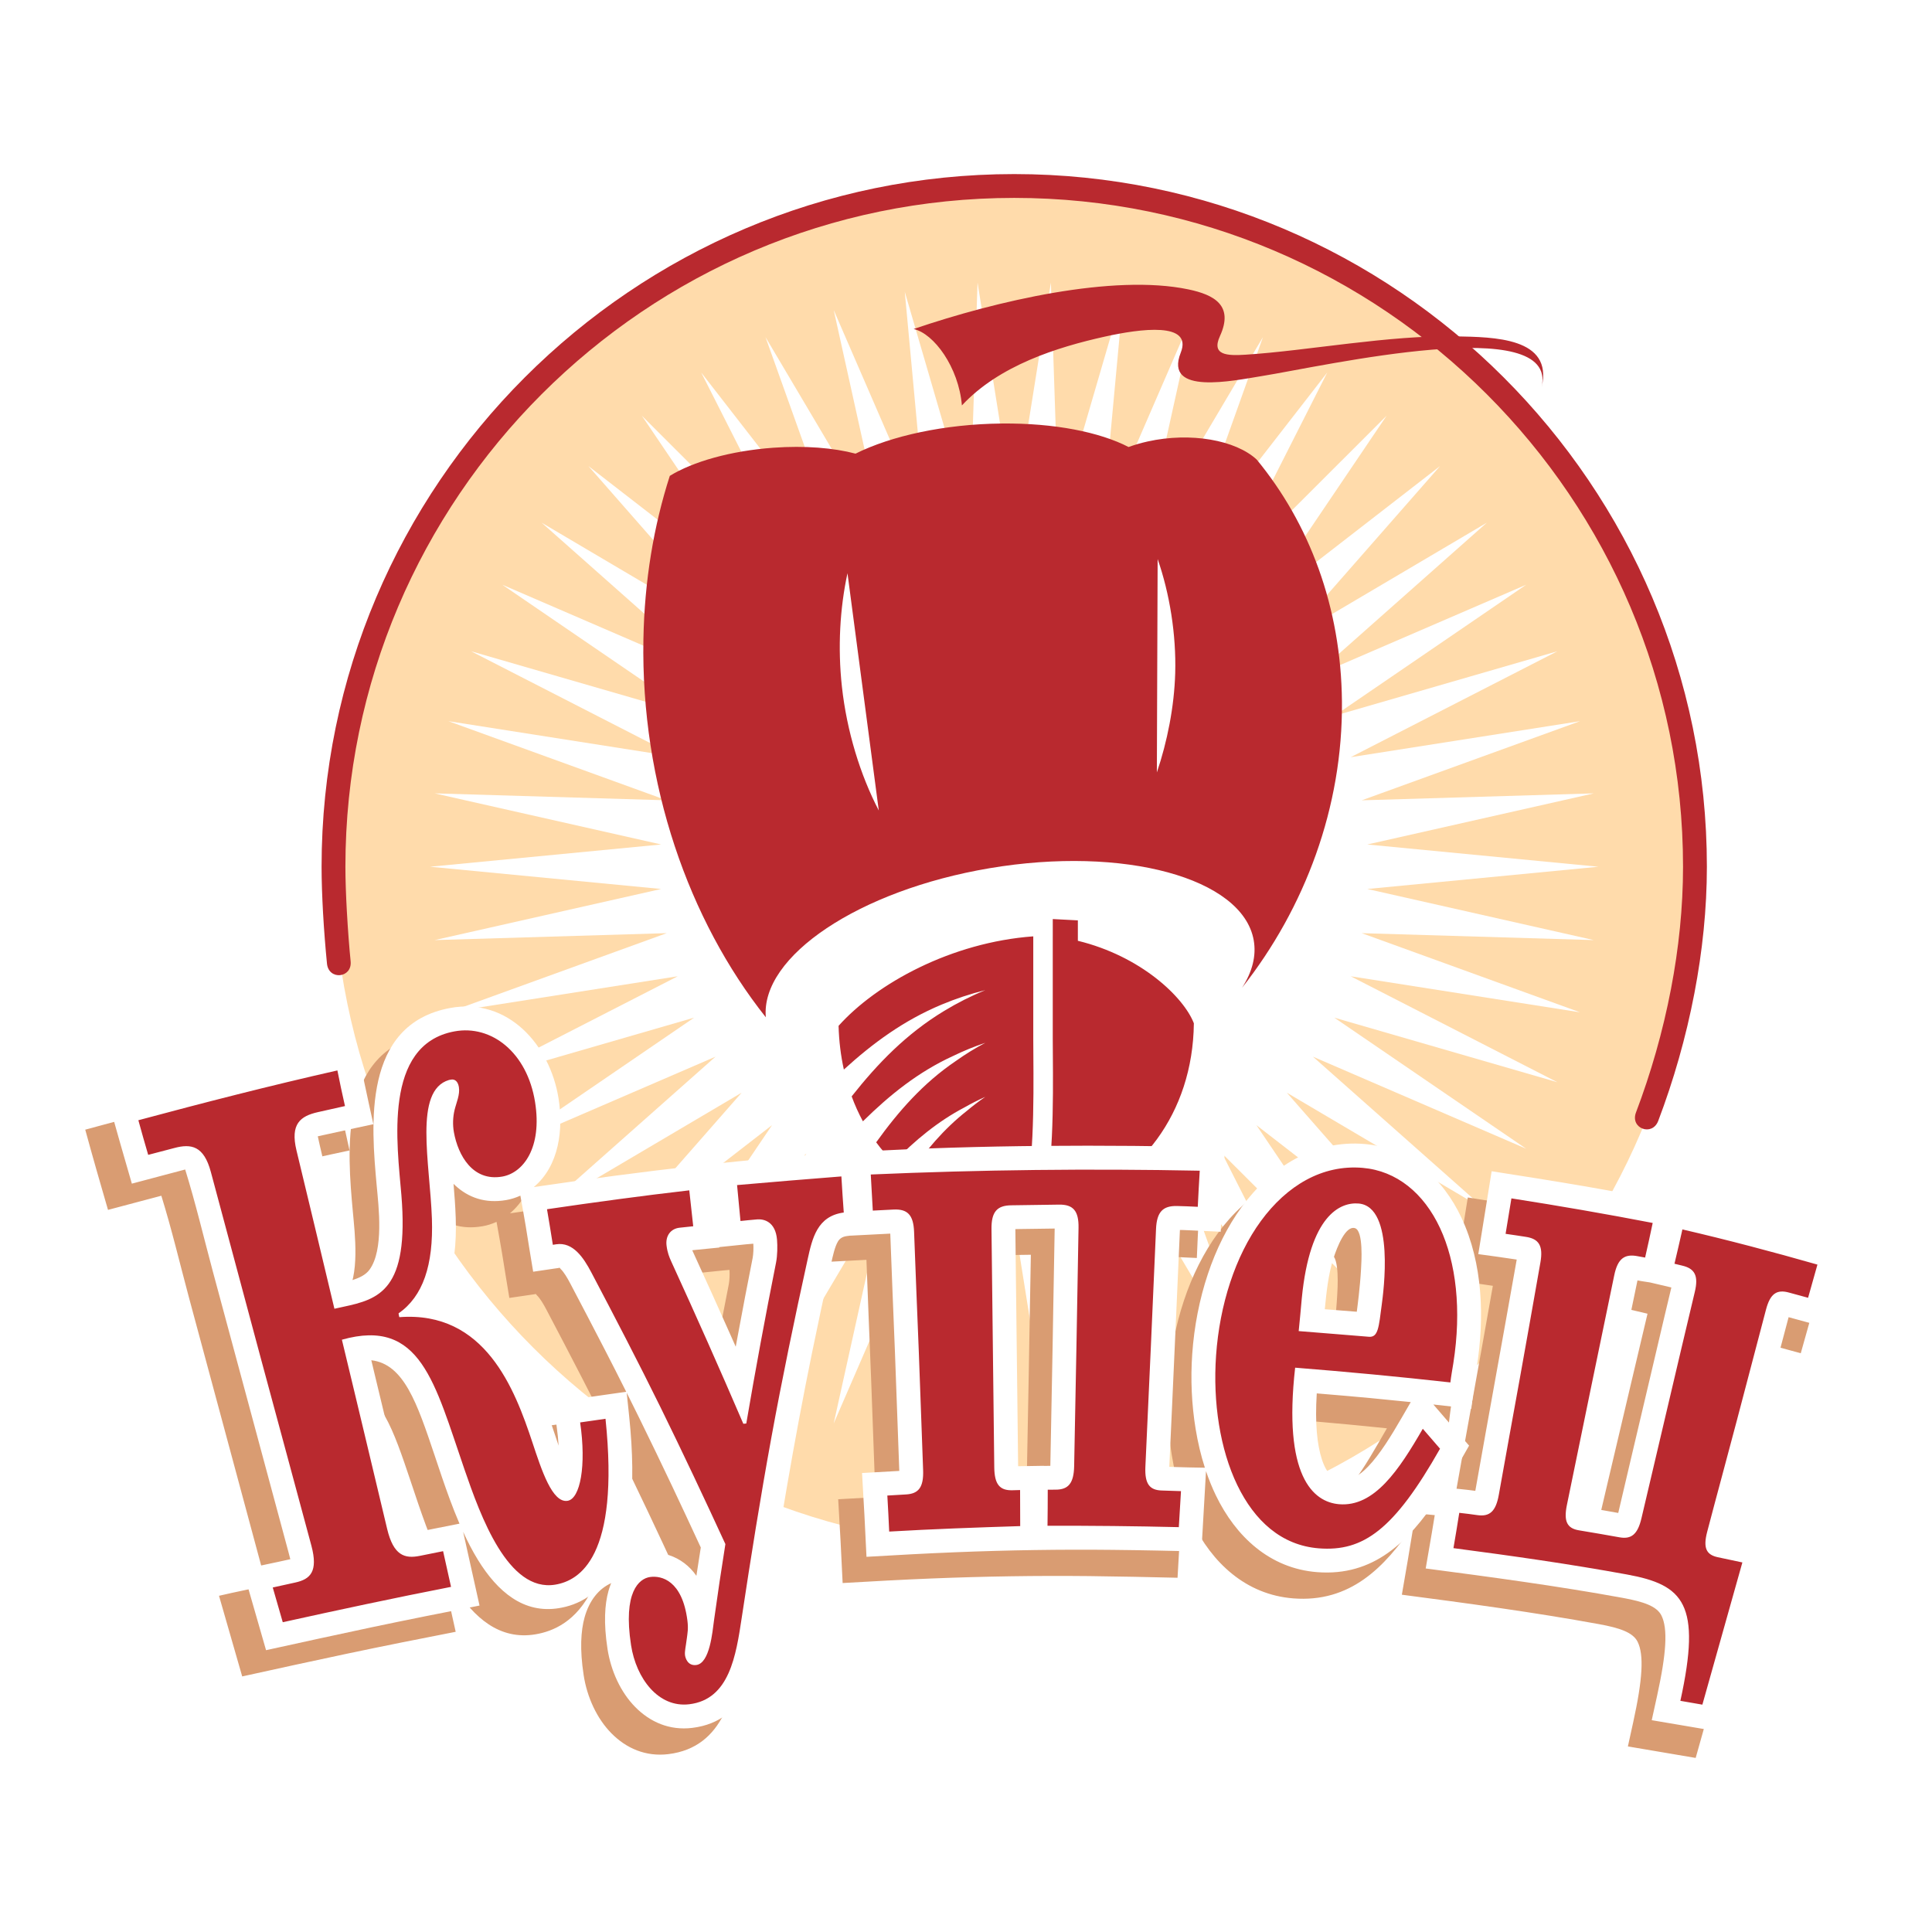
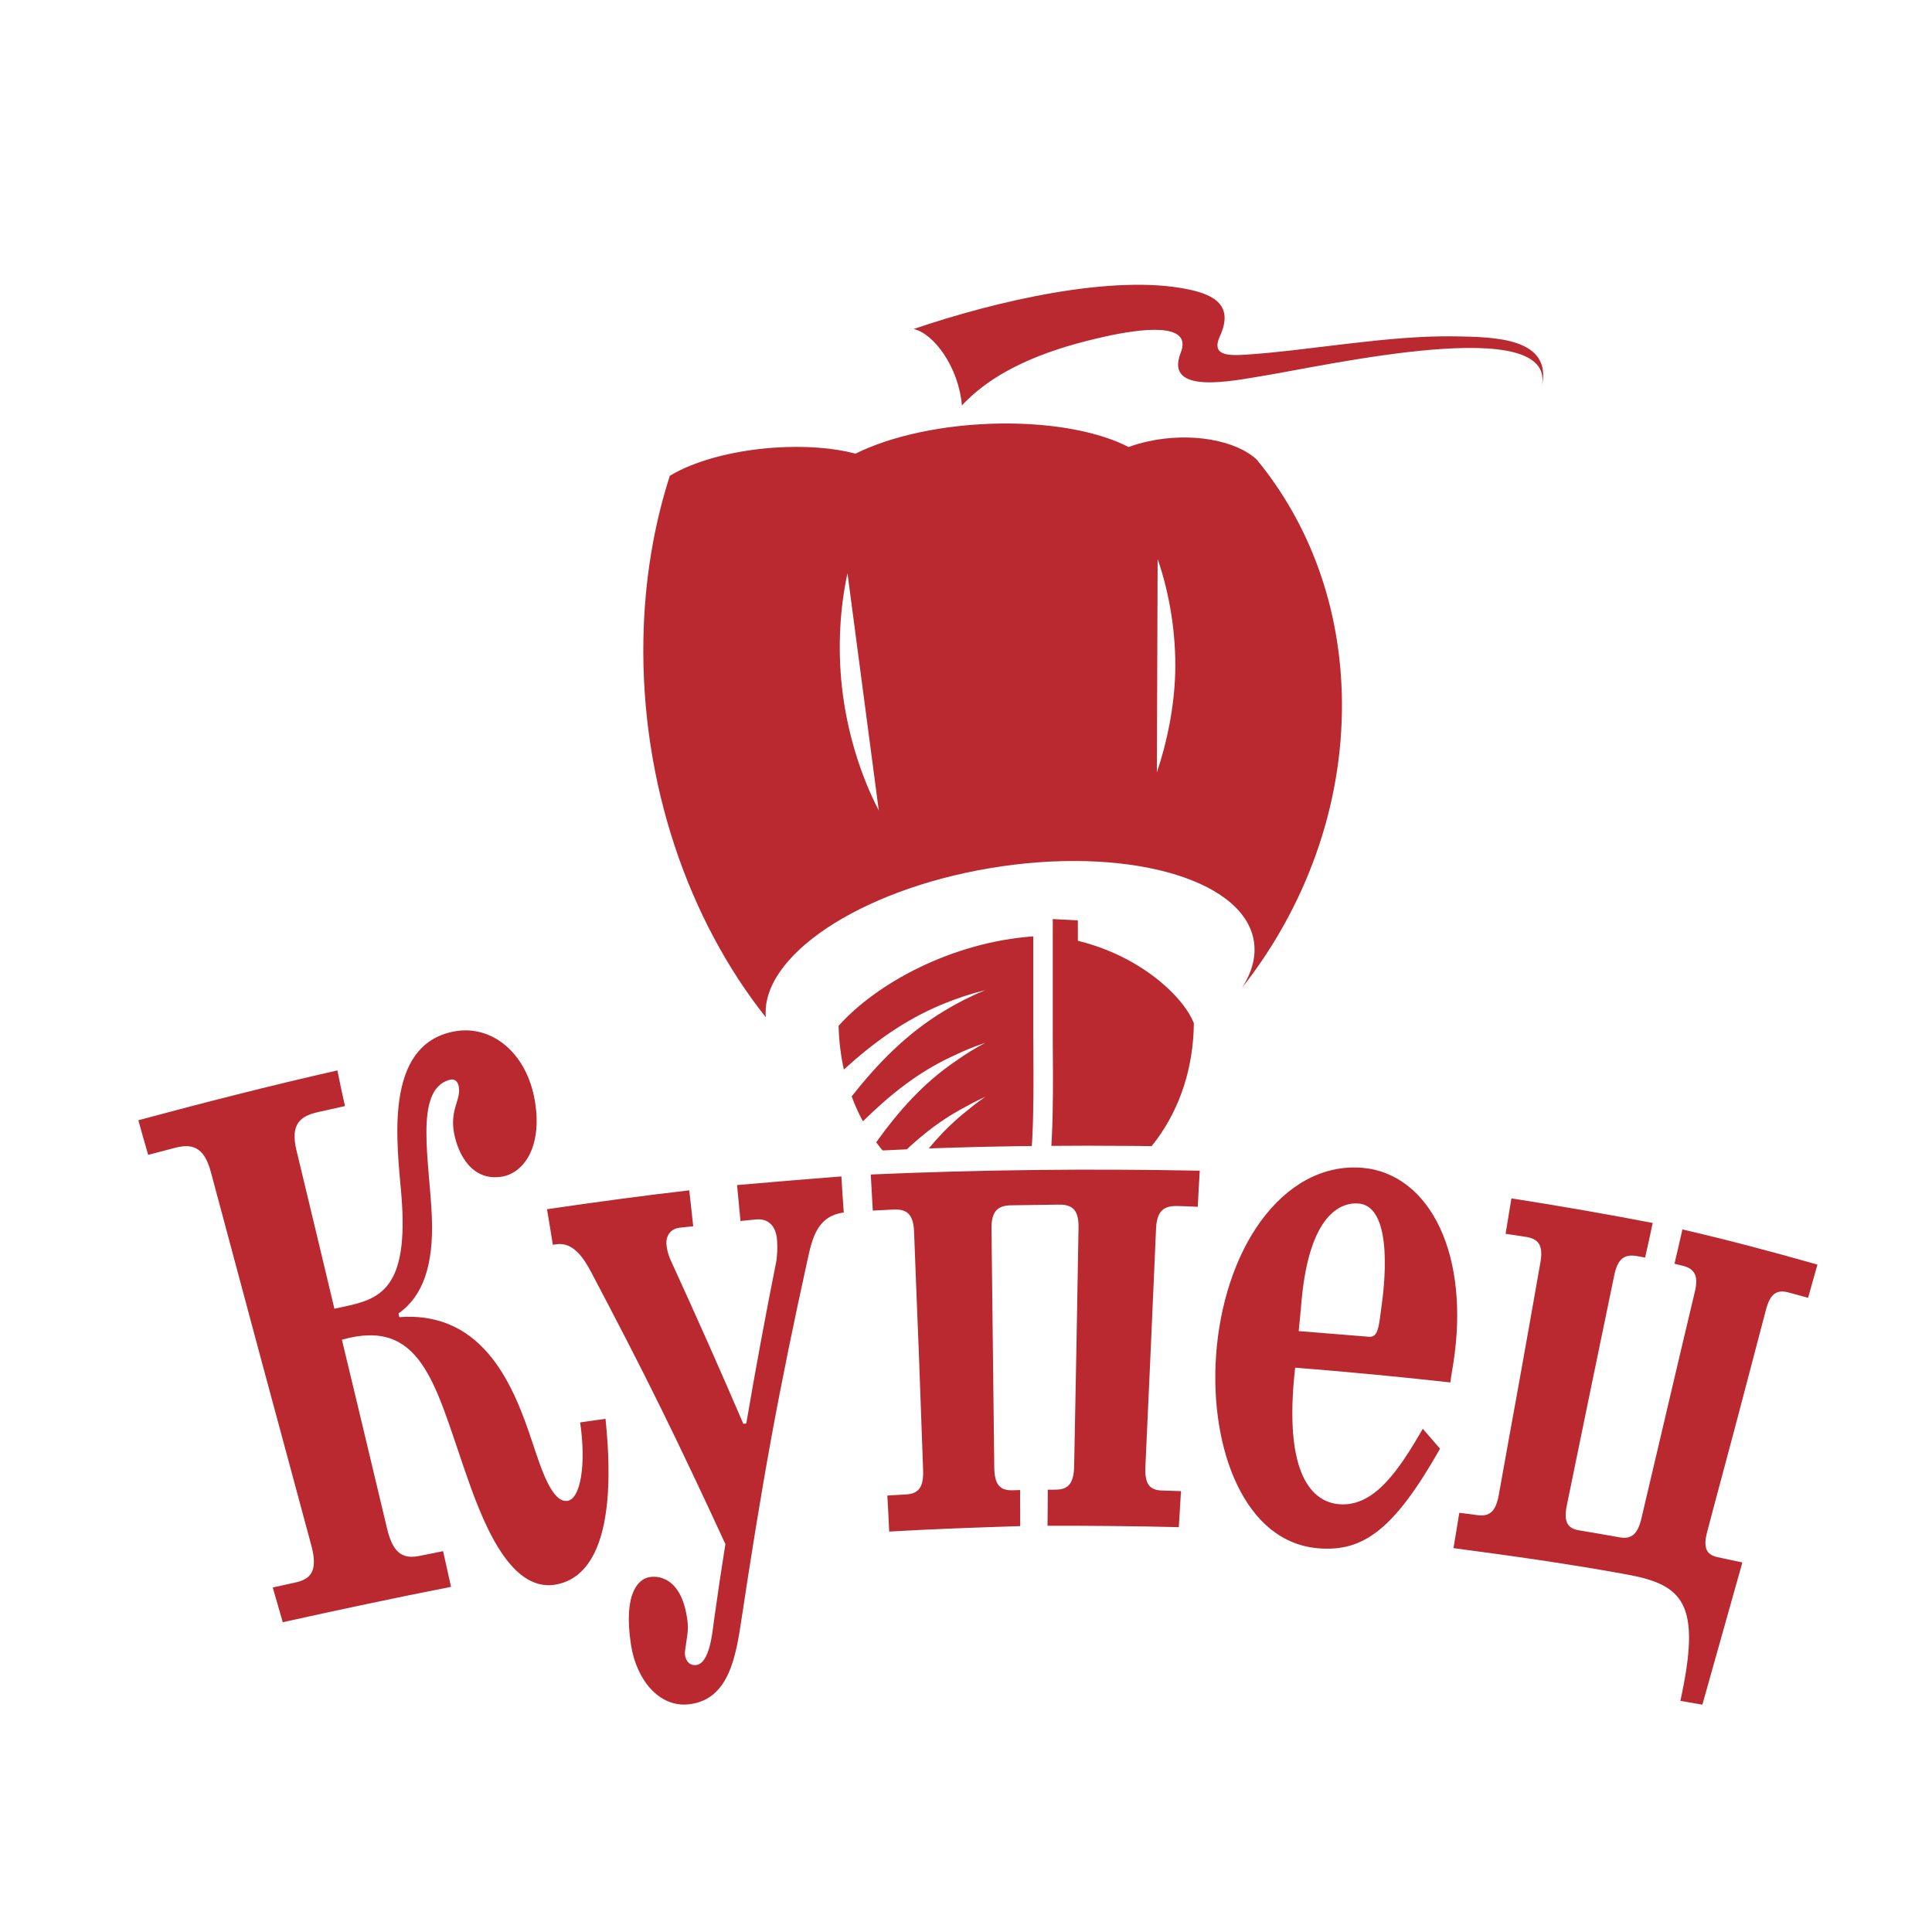
<svg xmlns="http://www.w3.org/2000/svg" version="1.0" id="Layer_1" x="0px" y="0px" width="192.756px" height="192.756px" viewBox="0 0 192.756 192.756" enable-background="new 0 0 192.756 192.756" xml:space="preserve">
  <g>
    <polygon fill-rule="evenodd" clip-rule="evenodd" fill="#FFFFFF" points="0,0 192.756,0 192.756,192.756 0,192.756 0,0  " />
-     <path fill-rule="evenodd" clip-rule="evenodd" fill="#FFDBAB" d="M101.189,18.557c37.407,0,67.917,30.509,67.917,67.917   c0,37.407-30.51,67.917-67.917,67.917c-37.408,0-67.917-30.51-67.917-67.917C33.272,49.066,63.782,18.557,101.189,18.557   L101.189,18.557z" />
-     <path fill="#B9292F" d="M32.623,96.141c-0.151-1.517-0.298-3.359-0.396-5.121c-0.086-1.563-0.143-3.154-0.143-4.546   c0-38.062,31.044-69.106,69.106-69.106c19.032,0,36.309,7.761,48.827,20.279c12.519,12.518,20.279,29.795,20.279,48.827   c0,4.189-0.446,8.448-1.245,12.62c-0.844,4.406-2.083,8.715-3.609,12.736c-0.601,1.584-2.823,0.754-2.221-0.836   c1.478-3.896,2.68-8.072,3.498-12.348c0.77-4.015,1.198-8.122,1.198-12.172c0-18.375-7.494-35.058-19.582-47.146   s-28.771-19.583-47.146-19.583c-36.752,0-66.728,29.976-66.728,66.728c0,1.3,0.057,2.853,0.143,4.416   c0.105,1.889,0.244,3.677,0.378,5.019C35.151,97.596,32.791,97.83,32.623,96.141L32.623,96.141z" />
-     <polygon fill-rule="evenodd" clip-rule="evenodd" fill="#FFFFFF" points="101.189,51.108 104.849,28.191 105.614,51.387    112.11,29.111 109.968,52.219 119.2,30.935 114.184,53.592 126.005,33.634 118.194,55.483 132.419,37.167 121.937,57.863    138.34,41.478 125.353,60.694 143.676,46.498 128.386,63.931 148.341,52.149 130.991,67.524 152.263,58.341 133.127,71.417    155.38,64.977 134.758,75.546 157.641,71.952 135.86,79.848 159.012,79.155 136.416,84.254 159.472,86.475 136.416,88.695    159.012,93.793 135.86,93.102 157.641,100.998 134.758,97.404 155.379,107.973 133.126,101.533 152.263,114.607 130.991,105.424    148.341,120.799 128.386,109.018 143.676,126.449 125.352,112.256 138.34,131.471 121.936,115.086 132.419,135.781    118.193,117.467 126.005,139.314 114.183,119.357 119.199,142.014 109.967,120.729 112.11,143.838 105.612,121.561    104.849,144.756 101.189,121.84 97.53,144.756 96.765,121.561 90.268,143.838 92.411,120.729 83.179,142.014 88.195,119.357    76.374,139.314 84.185,117.465 69.96,135.781 80.442,115.086 64.039,131.471 77.027,112.254 58.704,126.449 73.993,109.018    54.038,120.799 71.388,105.424 50.116,114.607 69.252,101.531 47,107.971 67.621,97.402 44.738,100.996 66.519,93.101    43.367,93.793 65.963,88.694 42.907,86.474 65.963,84.253 43.367,79.155 66.519,79.847 44.738,71.951 67.621,75.545 47,64.977    69.253,71.416 50.117,58.34 71.388,67.523 54.038,52.148 73.994,63.931 58.704,46.498 77.028,60.693 64.039,41.478 80.443,57.862    69.96,37.167 84.186,55.482 76.374,33.634 88.196,53.591 83.18,30.935 92.412,52.219 90.269,29.111 96.767,51.387 97.53,28.191    101.189,51.108  " />
    <path fill-rule="evenodd" clip-rule="evenodd" fill="#B9292F" d="M95.969,40.449c-0.319-3.806-2.796-7.182-4.816-7.623   c8.237-2.808,19.912-5.517,27.402-3.956c2.614,0.544,4.553,1.621,3.159,4.663c-0.886,1.932,0.747,1.969,2.567,1.854   c6.174-0.391,14.338-1.962,20.985-1.828c3.731,0.075,9.729,0.1,8.546,5.052c1.668-7.454-21.579-2.108-27.956-1.085   c-2.782,0.445-9.757,1.95-8.055-2.335c1.231-3.103-4.008-2.398-7.558-1.61C105.46,34.642,99.688,36.458,95.969,40.449   L95.969,40.449z M66.827,47.477c-1.601,4.965-2.529,10.46-2.634,16.314c-0.258,14.407,4.519,28.019,12.213,37.703   c-0.531-6.075,9.294-12.676,22.33-14.873c13.387-2.256,25.222,0.964,26.345,7.169c0.284,1.572-0.146,3.188-1.164,4.763   c6.276-7.958,10.065-18.016,9.969-28.565c-0.086-9.424-3.261-17.781-8.507-24.139c-2.095-1.943-6.585-2.754-10.87-1.804   c-0.679,0.15-1.317,0.337-1.911,0.554c-2.863-1.483-7.387-2.397-12.655-2.345c-5.708,0.057-11.034,1.237-14.586,3.006   c-2.183-0.577-5.05-0.816-8.191-0.591C72.902,44.975,69.109,46.067,66.827,47.477L66.827,47.477z M115.42,77.064   c1.036-3.048,1.735-6.565,1.831-9.907c0.109-3.843-0.557-7.961-1.753-11.378L115.42,77.064L115.42,77.064z M84.554,57.193   c-0.757,3.475-0.983,7.426-0.556,11.319c0.487,4.443,1.833,8.809,3.679,12.352L84.554,57.193L84.554,57.193z M101.686,120.85   c-2.672-0.014-5.102-0.504-7.251-1.391c1.18-1.701,2.508-3.203,3.869-4.441c-1.699,1.016-3.424,2.34-5.015,3.916   c-0.94-0.473-1.819-1.027-2.635-1.654c1.659-2.455,3.528-4.65,5.789-6.432c0.607-0.51,1.229-0.984,1.862-1.416   c-0.698,0.312-1.396,0.666-2.086,1.057c-2.633,1.383-4.934,3.279-7.07,5.48c-0.628-0.619-1.206-1.287-1.732-2   c2.244-3.121,4.698-5.912,7.928-8.1c0.95-0.678,1.941-1.291,2.961-1.828c-1.094,0.365-2.173,0.807-3.222,1.316   c-3.476,1.594-6.312,3.879-8.992,6.518c-0.428-0.791-0.802-1.621-1.121-2.488c2.609-3.297,5.448-6.24,9.239-8.535   c1.291-0.781,2.662-1.48,4.097-2.066c-1.506,0.371-2.966,0.859-4.358,1.441c-3.805,1.59-6.876,3.859-9.757,6.482   c-0.307-1.391-0.486-2.85-0.527-4.361c3.783-4.225,11.242-8.33,19.425-8.928v10.225c0,0.463,0.004,1.01,0.009,1.617   c0.032,4.416,0.092,12.279-1.159,15.033L101.686,120.85L101.686,120.85z M105.035,93.412v-1.718l2.503,0.131v2.038   c6.296,1.53,10.561,5.615,11.574,8.23c-0.103,9.086-5.498,15.697-12.513,17.973c-0.128,0.471-0.272,0.893-0.437,1.254l-0.485,1.07   l-2.834,0.197l1.041-2.293c1.251-2.754,1.192-10.617,1.159-15.033c-0.005-0.607-0.009-1.154-0.009-1.617V93.412L105.035,93.412z" />
-     <path fill="#D99C72" d="M162.242,130.566l-0.84-0.129c-0.051-0.008-0.201-0.035-0.409-0.074c-0.741,3.568-1.117,5.377-1.182,5.688   c-0.396,1.91-0.79,3.82-1.183,5.73c-0.11,0.537-0.221,1.076-0.331,1.613c-0.663,3.225-1.327,6.457-1.989,9.688   c0.583,0.098,1.001,0.168,1.272,0.215c0.028,0.006,0.545,0.098,1.494,0.268c0.001-0.006,0.002-0.01,0.004-0.016   c0.439-1.879,0.88-3.76,1.322-5.639c0.441-1.881,0.885-3.762,1.33-5.641c0.312-1.324,0.624-2.65,0.936-3.975   c0.608-2.592,1.218-5.188,1.707-7.225c-0.056-0.014-0.129-0.031-0.229-0.055L162.242,130.566L162.242,130.566z M137.521,143.977   l0.852-1.473c-1.376-0.145-2.708-0.275-4.001-0.398c-1.401-0.133-3.206-0.291-5.377-0.469c-0.187,3.01,0.038,5.113,0.502,6.555   c0.504,1.564,1.254,2.068,1.918,2.123c0.943,0.076,1.837-0.479,2.705-1.381C135.292,147.715,136.409,145.898,137.521,143.977   L137.521,143.977z M129.796,133.238c0.29,0.023,0.577,0.045,0.863,0.066c0.795,0.062,1.593,0.127,2.328,0.186   c0.067-0.516,0.325-2.408,0.426-4.262c0.033-0.604,0.259-3.82-0.611-4.078c-0.929-0.277-1.769,1.848-2.146,3.023   C130.136,129.795,129.963,131.549,129.796,133.238L129.796,133.238z M101.769,148.873l0.353-0.006   c0.097-0.002,0.194-0.004,0.292-0.004c0.001-0.004,0-0.008,0-0.012c0.028-1.498,0.053-2.705,0.073-3.764   c0.054-2.746,0.108-5.496,0.153-8.109c0.024-1.354,0.048-2.709,0.07-4.062c0.044-2.578,0.089-5.156,0.138-7.729   c-1.24,0.018-2.465,0.035-3.694,0.053c-0.076,0.002-0.152,0.004-0.229,0.004c0.012,0.998,0.022,1.996,0.033,2.992   c0.033,2.93,0.065,5.865,0.104,8.873c0.037,2.82,0.069,5.719,0.102,8.621c0.012,1.057,0.024,2.113,0.036,3.172   c0.05,0,0.103-0.002,0.16-0.002l2.409-0.039V148.873L101.769,148.873z M69.386,127.037l0.005,0.045l-2.376,0.238   c-0.068,0.006-0.182,0.02-0.327,0.035c0.023,0.055,0.047,0.107,0.072,0.162c1.365,2.979,2.589,5.686,3.672,8.123   c0.198,0.449,0.397,0.895,0.593,1.338c0.048-0.262,0.096-0.525,0.146-0.791c0.555-3.002,1.07-5.695,1.542-8.061   c0.038-0.189,0.061-0.441,0.073-0.707c0.01-0.238,0.007-0.488-0.005-0.721c-0.494,0.041-0.607,0.053-0.72,0.064L69.386,127.037   L69.386,127.037z M49.854,123.67l-0.314-1.766c-0.455,0.211-0.93,0.359-1.414,0.441c-2.126,0.371-3.797-0.273-5.066-1.436   c-0.064-0.059-0.127-0.119-0.189-0.18c0.092,1.084,0.178,2.186,0.22,3.408c0.089,2.592-0.179,4.809-0.829,6.674   c-0.146,0.418-0.309,0.816-0.491,1.195c2.872,0.738,5.049,2.439,6.743,4.564c2.277,2.855,3.545,6.385,4.487,9.223   c0.115,0.346,0.233,0.701,0.353,1.055c-0.034-0.615-0.101-1.275-0.203-1.975l-0.345-2.365l2.371-0.328   c0.294-0.041,0.928-0.133,1.569-0.227c0.313-0.045,0.631-0.09,0.952-0.137l2.402-0.342c-0.713-1.422-1.408-2.787-2.092-4.113   c-1.137-2.209-2.311-4.451-3.495-6.701c-0.293-0.557-0.62-1.115-0.955-1.438c-0.069-0.066-0.07-0.119-0.089-0.117h-0.01   c-0.055,0.008-0.102,0.016-0.143,0.021v0.004c-0.024,0.004-0.081,0.012-0.194,0.027l-2.304,0.338l-0.381-2.307   c-0.02-0.121-0.114-0.707-0.204-1.27C50.141,125.342,50.047,124.76,49.854,123.67L49.854,123.67z M43.464,154.633   c-0.702-1.629-1.274-3.258-1.75-4.639c-0.011-0.031-0.378-1.125-0.737-2.193c-1.743-5.186-3.056-9.094-6.311-9.475   c0.298,1.25,0.324,1.361,0.373,1.562c0.54,2.238,1.067,4.422,1.275,5.301c0.229,0.973,0.635,2.678,1.12,4.709   c0.375,1.572,0.753,3.146,1.129,4.717c0.167,0.695,0.269,1,0.331,1.043c0.1,0.068-0.019-0.113,0.151-0.146   c0.303-0.061,0.61-0.123,0.917-0.186c0.316-0.064,0.664-0.135,1.412-0.281L43.464,154.633L43.464,154.633z M146.443,119.473   c6.108,0.951,12.293,1.93,18.31,3.234c5.74,1.246,11.479,2.834,17.12,4.443c-0.736,2.623-1.475,5.244-2.211,7.865   c-1.197-0.332-2.395-0.66-3.591-0.984c-1.923,7.266-3.865,14.527-5.772,21.797c1.375,0.293,2.752,0.584,4.13,0.873   c-1.744,6.23-3.506,12.455-5.251,18.688c-2.255-0.383-4.51-0.771-6.763-1.148l0.534-2.432c0.939-4.277,1.077-6.705,0.44-8   c-0.463-0.945-1.789-1.391-3.872-1.771c-6.519-1.191-13.089-2.072-19.654-2.934c0.408-2.334,0.807-4.668,1.181-7.006   c-2.902,4.32-6.361,7.816-12.017,7.373c-4.72-0.369-8.11-3.547-10.097-7.654c-0.371-0.768-0.7-1.578-0.986-2.424   c-0.146,2.672-0.311,5.346-0.46,8.02c-2.938-0.068-5.876-0.135-8.813-0.166c-5.281-0.055-10.431,0.027-15.707,0.238   c-2.966,0.119-5.929,0.283-8.894,0.455c-0.13-2.789-0.273-5.572-0.443-8.359c1.207-0.066,2.414-0.131,3.618-0.203   c0.032-0.002,0.065-0.004,0.098-0.006c-0.001-0.006-0.001-0.012-0.001-0.018c-0.153-3.949-0.278-7.9-0.433-11.846   c-0.154-3.938-0.324-7.875-0.465-11.814c-1.324,0.07-2.652,0.139-3.979,0.207v-0.008l-0.356,0.047   c-0.462,0.061-0.725,0.268-0.886,0.539c-0.312,0.525-0.51,1.42-0.699,2.281h-0.009c-0.642,2.91-1.273,5.867-1.891,8.889   c-1.808,8.846-3.294,17.734-4.641,26.664c-0.687,4.549-1.714,10.014-7.296,10.697c-2.263,0.275-4.2-0.574-5.685-2.078   c-1.453-1.473-2.431-3.596-2.772-5.812v-0.01c-0.395-2.561-0.276-4.414,0.094-5.744c0.468-1.68,1.418-2.875,2.693-3.432   c2.213-0.967,4.721-0.08,6.083,1.904c0.118-0.781,0.263-1.719,0.439-2.826c-0.963-2.086-1.924-4.145-2.876-6.156   c-1.005-2.123-2.09-4.375-3.28-6.795c-0.418-0.85-0.829-1.68-1.235-2.492l0.246,2.359c0.773,7.426,0.011,11.885-1.282,14.574   c-1.584,3.297-3.94,4.264-5.697,4.557c-3.551,0.594-6.149-1.637-8.099-4.795c-0.549-0.889-1.042-1.844-1.487-2.814   c0.546,2.451,1.091,4.902,1.635,7.355c-3.602,0.703-7.205,1.418-10.799,2.176c-3.502,0.74-7.001,1.506-10.5,2.277   c-1.319-4.58-1.228-4.287-2.314-8.045c1.645-0.389,3.228-0.686,4.735-1.033c-0.037-0.15-0.099-0.393-0.193-0.742   c-2.497-9.326-5.038-18.639-7.536-27.965c-0.907-3.383-1.723-6.83-2.76-10.174c-1.775,0.457-3.545,0.951-5.321,1.412   c-0.776-2.664-1.54-5.326-2.271-8.004c8.186-2.232,16.376-4.279,24.643-6.145c0.534,2.752,1.114,5.482,1.725,8.217   c-0.368,0.082-2.551,0.543-5.546,1.209c0.198,1.059,2.984,12.51,3.423,14.35c0.743-0.225,1.362-0.529,1.734-1.037   c1.448-1.977,0.912-6.293,0.722-8.387c-0.548-6.035-1.462-16.102,7.324-17.727c5.789-1.07,9.966,3.713,10.814,9   c0.496,3.096,0.073,6.729-2.465,8.865c10.82-1.584,21.655-2.912,32.576-3.533c12.113-0.691,24.179-0.697,36.381-0.43   c-0.151,2.807-0.313,5.611-0.427,8.42c-2.34-0.109-4.068-0.193-4.068-0.176c-0.258,5.906-0.516,11.811-0.788,17.717   c-0.092,1.969-0.184,3.941-0.271,5.914c0.101,0.004,0.198,0.008,0.295,0.012h0.01c1.08,0.043,2.163,0.055,3.245,0.074   c-0.396-1.227-0.702-2.525-0.922-3.865c-0.399-2.432-0.515-4.98-0.339-7.486c0.191-2.744,0.72-5.451,1.556-7.957   c0.826-2.48,1.963-4.77,3.382-6.709c2.895-3.957,7.215-6.713,12.266-6.277c4.475,0.385,7.823,3.426,9.665,7.373   c2.128,4.561,2.295,9.961,1.525,14.855c-0.218,1.393-0.39,2.779-0.554,4.182c-1.262-0.141-2.523-0.283-3.783-0.422   c1.176,1.377,2.368,2.742,3.565,4.104c-0.796,1.404-1.586,2.814-2.45,4.182c1.024,0.098,2.05,0.189,3.072,0.33   c0.001-0.008,0.002-0.014,0.003-0.021c1.361-7.688,2.77-15.363,4.126-23.053c-1.276-0.195-2.555-0.371-3.833-0.543   C145.549,124.986,146.008,122.23,146.443,119.473L146.443,119.473z" />
    <path fill="#FFFFFF" d="M164.621,127.949l-0.84-0.129c-0.051-0.008-0.201-0.035-0.409-0.074c-0.741,3.568-1.118,5.377-1.182,5.688   c-0.396,1.91-0.79,3.82-1.183,5.73c-0.11,0.537-0.222,1.076-0.331,1.613c-0.663,3.225-1.327,6.457-1.99,9.688   c0.583,0.098,1.002,0.17,1.273,0.217c0.028,0.004,0.545,0.096,1.494,0.266c0.001-0.004,0.002-0.01,0.003-0.014   c0.44-1.879,0.881-3.76,1.323-5.641c0.441-1.881,0.885-3.762,1.33-5.641c0.312-1.324,0.624-2.65,0.936-3.975   c0.608-2.592,1.217-5.186,1.707-7.225c-0.056-0.014-0.129-0.031-0.229-0.055L164.621,127.949L164.621,127.949z M139.899,141.359   l0.852-1.473c-1.375-0.143-2.708-0.275-4.001-0.398c-1.401-0.133-3.206-0.289-5.377-0.469c-0.187,3.01,0.038,5.113,0.502,6.555   c0.504,1.564,1.253,2.068,1.918,2.123c0.943,0.076,1.837-0.477,2.705-1.379C137.671,145.098,138.788,143.283,139.899,141.359   L139.899,141.359z M132.175,130.621c0.29,0.023,0.577,0.045,0.863,0.068c0.795,0.062,1.593,0.125,2.328,0.184   c0.067-0.516,0.324-2.408,0.426-4.262c0.033-0.604,0.259-3.82-0.61-4.078c-0.93-0.275-1.77,1.85-2.147,3.023   C132.515,127.178,132.342,128.932,132.175,130.621L132.175,130.621z M104.146,146.256l0.354-0.006   c0.097-0.002,0.194-0.004,0.292-0.004c0.001-0.004,0-0.008,0-0.01c0.028-1.498,0.053-2.705,0.073-3.766   c0.054-2.746,0.108-5.494,0.154-8.109c0.023-1.354,0.047-2.707,0.069-4.062c0.044-2.578,0.089-5.156,0.138-7.727   c-1.24,0.016-2.465,0.033-3.694,0.051c-0.076,0.002-0.152,0.004-0.229,0.006c0.012,0.996,0.022,1.994,0.033,2.992   c0.033,2.928,0.066,5.863,0.104,8.871c0.037,2.82,0.069,5.719,0.102,8.623c0.012,1.055,0.024,2.113,0.036,3.17   c0.05,0,0.103-0.002,0.16-0.002l2.408-0.039V146.256L104.146,146.256z M71.765,124.422l0.005,0.045l-2.376,0.236   c-0.068,0.008-0.182,0.02-0.327,0.035c0.023,0.055,0.046,0.107,0.071,0.162c1.366,2.979,2.59,5.686,3.672,8.125   c0.199,0.447,0.397,0.893,0.594,1.338c0.048-0.264,0.096-0.527,0.146-0.793c0.555-3.002,1.07-5.695,1.542-8.061   c0.038-0.189,0.061-0.441,0.073-0.707c0.01-0.238,0.007-0.488-0.006-0.719c-0.493,0.039-0.606,0.051-0.72,0.062L71.765,124.422   L71.765,124.422z M52.232,121.053l-0.314-1.764c-0.455,0.209-0.93,0.357-1.414,0.441c-2.126,0.369-3.797-0.275-5.066-1.438   c-0.064-0.059-0.127-0.117-0.189-0.18c0.092,1.084,0.178,2.186,0.22,3.408c0.088,2.592-0.179,4.811-0.83,6.676   c-0.146,0.416-0.309,0.814-0.49,1.193c2.872,0.738,5.048,2.439,6.743,4.564c2.278,2.855,3.545,6.385,4.487,9.223   c0.115,0.346,0.233,0.701,0.353,1.055c-0.034-0.613-0.101-1.275-0.202-1.973l-0.346-2.367l2.371-0.328   c0.294-0.041,0.928-0.133,1.569-0.225c0.313-0.045,0.63-0.092,0.951-0.137l2.403-0.342c-0.712-1.424-1.409-2.789-2.091-4.115   c-1.138-2.209-2.312-4.451-3.496-6.701c-0.293-0.555-0.62-1.115-0.955-1.438c-0.069-0.066-0.07-0.119-0.09-0.117h-0.01   c-0.055,0.008-0.102,0.016-0.143,0.021v0.006c-0.024,0.002-0.081,0.01-0.195,0.025l-2.303,0.34l-0.382-2.309   c-0.02-0.121-0.114-0.707-0.204-1.27C52.519,122.725,52.426,122.143,52.232,121.053L52.232,121.053z M45.843,152.016   c-0.702-1.629-1.274-3.258-1.75-4.639c-0.011-0.031-0.378-1.125-0.737-2.193c-1.743-5.186-3.056-9.094-6.311-9.473   c0.298,1.25,0.325,1.359,0.373,1.561c0.541,2.238,1.067,4.424,1.275,5.301c0.229,0.973,0.636,2.678,1.12,4.709   c0.375,1.574,0.753,3.148,1.129,4.717c0.166,0.695,0.269,1,0.331,1.043c0.1,0.07-0.018-0.111,0.151-0.146   c0.303-0.061,0.61-0.123,0.917-0.186c0.316-0.064,0.664-0.135,1.412-0.281L45.843,152.016L45.843,152.016z M148.822,116.855   c6.109,0.953,12.293,1.93,18.31,3.234c5.74,1.246,11.479,2.834,17.12,4.443c-0.736,2.623-1.475,5.246-2.211,7.865   c-1.197-0.332-2.395-0.66-3.591-0.982c-1.923,7.264-3.865,14.527-5.772,21.797c1.375,0.291,2.752,0.582,4.13,0.871   c-1.744,6.23-3.506,12.457-5.251,18.688c-2.255-0.381-4.51-0.771-6.763-1.148l0.534-2.432c0.938-4.277,1.077-6.705,0.44-8   c-0.463-0.943-1.789-1.391-3.872-1.771c-6.519-1.191-13.089-2.07-19.654-2.934c0.408-2.334,0.807-4.668,1.182-7.006   c-2.904,4.322-6.362,7.816-12.018,7.373c-4.72-0.369-8.11-3.547-10.097-7.654c-0.37-0.766-0.7-1.578-0.986-2.424   c-0.146,2.672-0.311,5.346-0.46,8.02c-2.938-0.068-5.876-0.135-8.813-0.164c-5.282-0.057-10.431,0.025-15.707,0.236   c-2.966,0.119-5.929,0.283-8.894,0.457c-0.13-2.791-0.273-5.574-0.443-8.361c1.207-0.066,2.413-0.131,3.618-0.203   c0.032-0.002,0.065-0.004,0.098-0.006c-0.001-0.006-0.001-0.012-0.001-0.018c-0.153-3.949-0.278-7.9-0.433-11.846   c-0.154-3.938-0.324-7.875-0.465-11.812c-1.324,0.068-2.652,0.137-3.979,0.205v-0.006l-0.356,0.047   c-0.462,0.061-0.725,0.266-0.886,0.537c-0.312,0.525-0.509,1.42-0.699,2.283h-0.009c-0.642,2.908-1.273,5.865-1.891,8.887   c-1.807,8.846-3.293,17.736-4.641,26.664c-0.686,4.549-1.713,10.014-7.296,10.697c-2.263,0.275-4.199-0.574-5.685-2.078   c-1.453-1.471-2.431-3.594-2.772-5.812v-0.008c-0.395-2.562-0.276-4.416,0.094-5.744c0.468-1.682,1.418-2.877,2.693-3.434   c2.213-0.967,4.721-0.08,6.083,1.904c0.117-0.781,0.263-1.717,0.439-2.826c-0.963-2.086-1.924-4.143-2.876-6.156   c-1.005-2.121-2.09-4.373-3.28-6.795c-0.418-0.85-0.829-1.68-1.235-2.49l0.246,2.359c0.773,7.426,0.011,11.883-1.282,14.572   c-1.584,3.297-3.94,4.264-5.697,4.557c-3.551,0.594-6.149-1.637-8.099-4.793c-0.549-0.891-1.042-1.846-1.487-2.816   c0.546,2.451,1.091,4.902,1.635,7.355c-3.603,0.703-7.206,1.418-10.799,2.176c-3.503,0.74-7.001,1.508-10.5,2.277   c-1.319-4.58-1.228-4.287-2.314-8.043c1.645-0.391,3.227-0.688,4.735-1.035c-0.037-0.15-0.099-0.393-0.193-0.742   c-2.497-9.326-5.038-18.639-7.536-27.963c-0.907-3.385-1.723-6.83-2.76-10.176c-1.775,0.459-3.545,0.951-5.321,1.412   c-0.776-2.662-1.54-5.324-2.271-8.004c8.186-2.23,16.376-4.279,24.643-6.145c0.534,2.752,1.114,5.482,1.725,8.217   c-0.368,0.082-2.551,0.543-5.546,1.209c0.198,1.059,2.984,12.51,3.423,14.352c0.743-0.227,1.362-0.531,1.734-1.039   c1.448-1.975,0.912-6.293,0.721-8.385c-0.547-6.037-1.461-16.102,7.325-17.729c5.789-1.07,9.966,3.713,10.814,9   c0.496,3.096,0.074,6.729-2.465,8.865c10.821-1.584,21.655-2.91,32.576-3.533c12.113-0.689,24.179-0.697,36.381-0.43   c-0.151,2.809-0.313,5.613-0.427,8.42c-2.34-0.109-4.068-0.193-4.068-0.176c-0.259,5.908-0.516,11.811-0.788,17.717   c-0.091,1.971-0.184,3.941-0.271,5.914c0.101,0.004,0.198,0.008,0.295,0.012h0.01c1.08,0.043,2.163,0.055,3.245,0.076   c-0.396-1.229-0.702-2.525-0.922-3.867c-0.399-2.432-0.515-4.98-0.339-7.484c0.191-2.744,0.72-5.451,1.556-7.959   c0.826-2.48,1.963-4.77,3.382-6.709c2.895-3.957,7.214-6.711,12.266-6.277c4.475,0.385,7.823,3.426,9.665,7.373   c2.128,4.561,2.295,9.961,1.525,14.857c-0.218,1.391-0.389,2.777-0.554,4.18c-1.262-0.141-2.523-0.283-3.783-0.422   c1.176,1.377,2.368,2.742,3.566,4.104c-0.796,1.404-1.587,2.814-2.452,4.182c1.024,0.1,2.051,0.189,3.073,0.33   c0.001-0.008,0.002-0.014,0.003-0.021c1.361-7.688,2.77-15.363,4.127-23.053c-1.277-0.195-2.556-0.371-3.834-0.543   C147.928,122.371,148.387,119.615,148.822,116.855L148.822,116.855z" />
    <path fill-rule="evenodd" clip-rule="evenodd" fill="#B9292F" d="M150.794,119.562c-0.188,1.189-0.393,2.355-0.581,3.537   c0.662,0.09,1.323,0.197,2.003,0.299c1.323,0.195,1.765,0.891,1.47,2.562c-0.685,3.873-1.359,7.727-2.057,11.588   c-0.696,3.854-1.406,7.717-2.091,11.582c-0.296,1.672-0.918,2.199-2.118,2.037c-0.628-0.084-1.22-0.172-1.828-0.232   c-0.188,1.174-0.376,2.35-0.581,3.523c5.833,0.766,11.626,1.588,17.313,2.629c5.658,1.033,7.451,2.932,5.327,12.605   c0.714,0.119,1.446,0.254,2.195,0.381c1.324-4.73,2.666-9.459,3.991-14.188c-0.82-0.174-1.641-0.348-2.459-0.523   c-1.151-0.248-1.47-0.932-1.052-2.533c0.966-3.695,1.982-7.385,2.951-11.076s1.938-7.395,2.916-11.092   c0.423-1.6,1.076-2.051,2.333-1.691c0.61,0.174,1.239,0.334,1.867,0.51c0.311-1.105,0.622-2.205,0.933-3.311   c-4.452-1.271-8.938-2.457-13.472-3.51c-0.259,1.145-0.517,2.287-0.792,3.424c0.244,0.059,0.506,0.125,0.75,0.182   c1.272,0.289,1.67,1.006,1.279,2.629c-0.905,3.764-1.779,7.537-2.669,11.297s-1.772,7.521-2.652,11.281   c-0.381,1.627-1.021,2.115-2.19,1.906c-1.357-0.244-2.685-0.473-4.042-0.697c-1.186-0.195-1.545-0.885-1.208-2.529   c0.783-3.824,1.57-7.65,2.354-11.463c0.785-3.82,1.577-7.639,2.371-11.461c0.344-1.656,1.022-2.158,2.347-1.895   c0.244,0.049,0.506,0.1,0.731,0.135c0.259-1.152,0.517-2.287,0.757-3.455C160.236,121.117,155.532,120.301,150.794,119.562   L150.794,119.562z M129.571,132.803c0.12-1.08,0.202-2.168,0.308-3.262c0.807-8.311,3.846-9.621,5.672-9.465   c3.654,0.312,2.453,8.967,2.312,10.047c-0.304,2.322-0.358,3.328-1.299,3.246C134.234,133.168,131.92,133.002,129.571,132.803   L129.571,132.803z M141.953,142.549c-2.377,4.111-4.829,7.816-8.346,7.527c-2.625-0.217-5.608-2.85-4.39-13.623   c5.185,0.412,10.335,0.896,15.487,1.473c0.075-0.645,0.195-1.281,0.296-1.92c0.837-5.332,0.277-10.045-1.33-13.49   c-1.622-3.477-4.337-5.707-7.713-5.998c-4.035-0.348-7.575,1.773-10.157,5.303c-2.56,3.498-4.119,8.361-4.473,13.42   c-0.328,4.674,0.396,9.365,2.118,12.928c1.72,3.555,4.397,6.016,8.137,6.309c4.436,0.346,7.507-1.854,12.09-9.941   C143.089,143.869,142.521,143.213,141.953,142.549L141.953,142.549z M86.877,117.18c0.073,1.209,0.129,2.402,0.202,3.602   c0.677-0.035,1.354-0.07,2.065-0.105c1.389-0.07,1.993,0.523,2.055,2.236c0.141,3.959,0.312,7.918,0.468,11.885   c0.155,3.943,0.279,7.904,0.432,11.855c0.067,1.719-0.444,2.375-1.694,2.447c-0.625,0.037-1.25,0.078-1.875,0.111   c0.073,1.199,0.129,2.393,0.185,3.594c4.355-0.254,8.713-0.408,13.071-0.545c-0.004-1.203-0.007-2.396-0.011-3.598   c-0.243,0.004-0.521,0.014-0.764,0.021c-1.25,0.033-1.792-0.566-1.812-2.279c-0.046-3.969-0.087-7.922-0.139-11.883   s-0.093-7.93-0.138-11.891c-0.02-1.723,0.549-2.355,1.956-2.377c1.598-0.023,3.179-0.047,4.794-0.068   c1.389-0.016,1.967,0.611,1.934,2.324c-0.076,3.955-0.14,7.926-0.209,11.889c-0.07,3.955-0.151,7.92-0.228,11.875   c-0.033,1.721-0.585,2.346-1.835,2.35c-0.277,0-0.521,0.002-0.799,0.006c0.004,1.201-0.011,2.404-0.024,3.598   c4.378-0.014,8.739,0.033,13.101,0.137c0.066-1.195,0.149-2.391,0.216-3.594c-0.644-0.012-1.252-0.049-1.878-0.061   c-1.251-0.025-1.748-0.652-1.674-2.359c0.174-3.957,0.366-7.906,0.54-11.855c0.175-3.957,0.35-7.922,0.522-11.879   c0.074-1.715,0.689-2.316,2.079-2.293c0.678,0.012,1.373,0.047,2.086,0.08c0.049-1.203,0.132-2.391,0.197-3.602   C108.772,116.582,97.795,116.703,86.877,117.18L86.877,117.18z M54.574,120.645c0.212,1.189,0.389,2.373,0.583,3.549   c0.122-0.018,0.225-0.035,0.346-0.053c1.664-0.246,2.716,1.332,3.489,2.799c2.354,4.471,4.69,8.959,6.906,13.463   c2.233,4.543,4.38,9.104,6.474,13.65c-0.407,2.541-0.781,5.068-1.135,7.609c-0.156,1.119-0.411,4.301-1.781,4.457   c-0.866,0.1-1.081-0.738-1.111-0.973c-0.05-0.385,0.067-0.797,0.179-1.678c0.071-0.557,0.164-0.973,0.055-1.814   c-0.513-3.953-2.562-4.48-3.723-4.316c-1.091,0.154-2.717,1.482-1.896,6.803c0.511,3.316,2.728,6.27,5.818,5.891   c4-0.488,4.653-4.842,5.233-8.689c0.899-5.955,1.853-11.926,2.937-17.859c1.088-5.951,2.32-11.898,3.632-17.85   c0.458-2.08,0.95-4.312,3.602-4.66c-0.091-1.201-0.164-2.4-0.237-3.602c-3.487,0.27-6.957,0.564-10.408,0.863   c0.107,1.201,0.233,2.393,0.34,3.584c0.555-0.057,1.11-0.115,1.666-0.16c0.693-0.055,1.833,0.238,1.981,2.035   c0.05,0.619,0.045,1.555-0.1,2.281c-1.068,5.35-2.055,10.697-2.968,16.047c-0.086,0.018-0.208,0.02-0.295,0.027   c-2.317-5.393-4.712-10.783-7.179-16.164c-0.206-0.449-0.389-0.898-0.479-1.596c-0.13-1.004,0.421-1.701,1.289-1.799   c0.45-0.049,0.902-0.1,1.37-0.146c-0.125-1.191-0.267-2.385-0.393-3.584C64,119.309,59.27,119.957,54.574,120.645L54.574,120.645z    M13.804,111.766c0.315,1.156,0.648,2.314,0.981,3.455c0.865-0.225,1.729-0.447,2.594-0.68c1.694-0.457,2.958-0.229,3.655,2.377   c1.663,6.215,3.328,12.438,4.999,18.645c1.672,6.217,3.369,12.43,5.033,18.645c0.696,2.598-0.115,3.354-1.604,3.68   c-0.744,0.162-1.505,0.336-2.25,0.496c0.333,1.15,0.666,2.307,0.999,3.465c5.538-1.223,11.128-2.42,16.789-3.527   c-0.265-1.189-0.528-2.379-0.792-3.561c-0.779,0.154-1.557,0.314-2.32,0.467c-1.521,0.307-2.627-0.037-3.26-2.68   c-0.753-3.141-1.508-6.295-2.25-9.434c-0.741-3.137-1.517-6.301-2.267-9.451c7.866-2.223,9.251,4.307,12.23,12.943   c1.614,4.68,4.349,12.281,9.06,11.494c2.39-0.398,6.45-2.717,5.01-16.547c-0.867,0.125-1.698,0.248-2.53,0.363   c0.631,4.322,0.009,7.619-1.253,7.82c-1.526,0.244-2.59-3.053-3.506-5.814c-1.761-5.309-4.712-13.16-13.282-12.508   c-0.037-0.115-0.057-0.246-0.076-0.379c2.437-1.701,3.486-4.805,3.327-9.439c-0.192-5.578-1.84-12.797,1.704-13.846   c0.051-0.014,0.173-0.033,0.243-0.043c0.294-0.041,0.639,0.127,0.743,0.74c0.128,0.764-0.25,1.555-0.429,2.295   c-0.161,0.662-0.206,1.461-0.065,2.232c0.417,2.289,1.871,4.926,4.819,4.414c2.109-0.367,4.005-2.898,3.275-7.445   c-0.791-4.932-4.341-7.725-8.045-7.041c-7.169,1.328-5.701,11.336-5.291,16.32c0.781,9.518-2.218,10.398-5.833,11.166   c-0.278,0.059-0.571,0.127-0.848,0.186c-1.255-5.266-2.513-10.531-3.785-15.797c-0.638-2.641,0.39-3.428,2.139-3.82   c0.898-0.203,1.783-0.404,2.7-0.605c-0.264-1.182-0.528-2.371-0.757-3.555C26.929,108.318,20.322,110.016,13.804,111.766   L13.804,111.766z" />
  </g>
</svg>